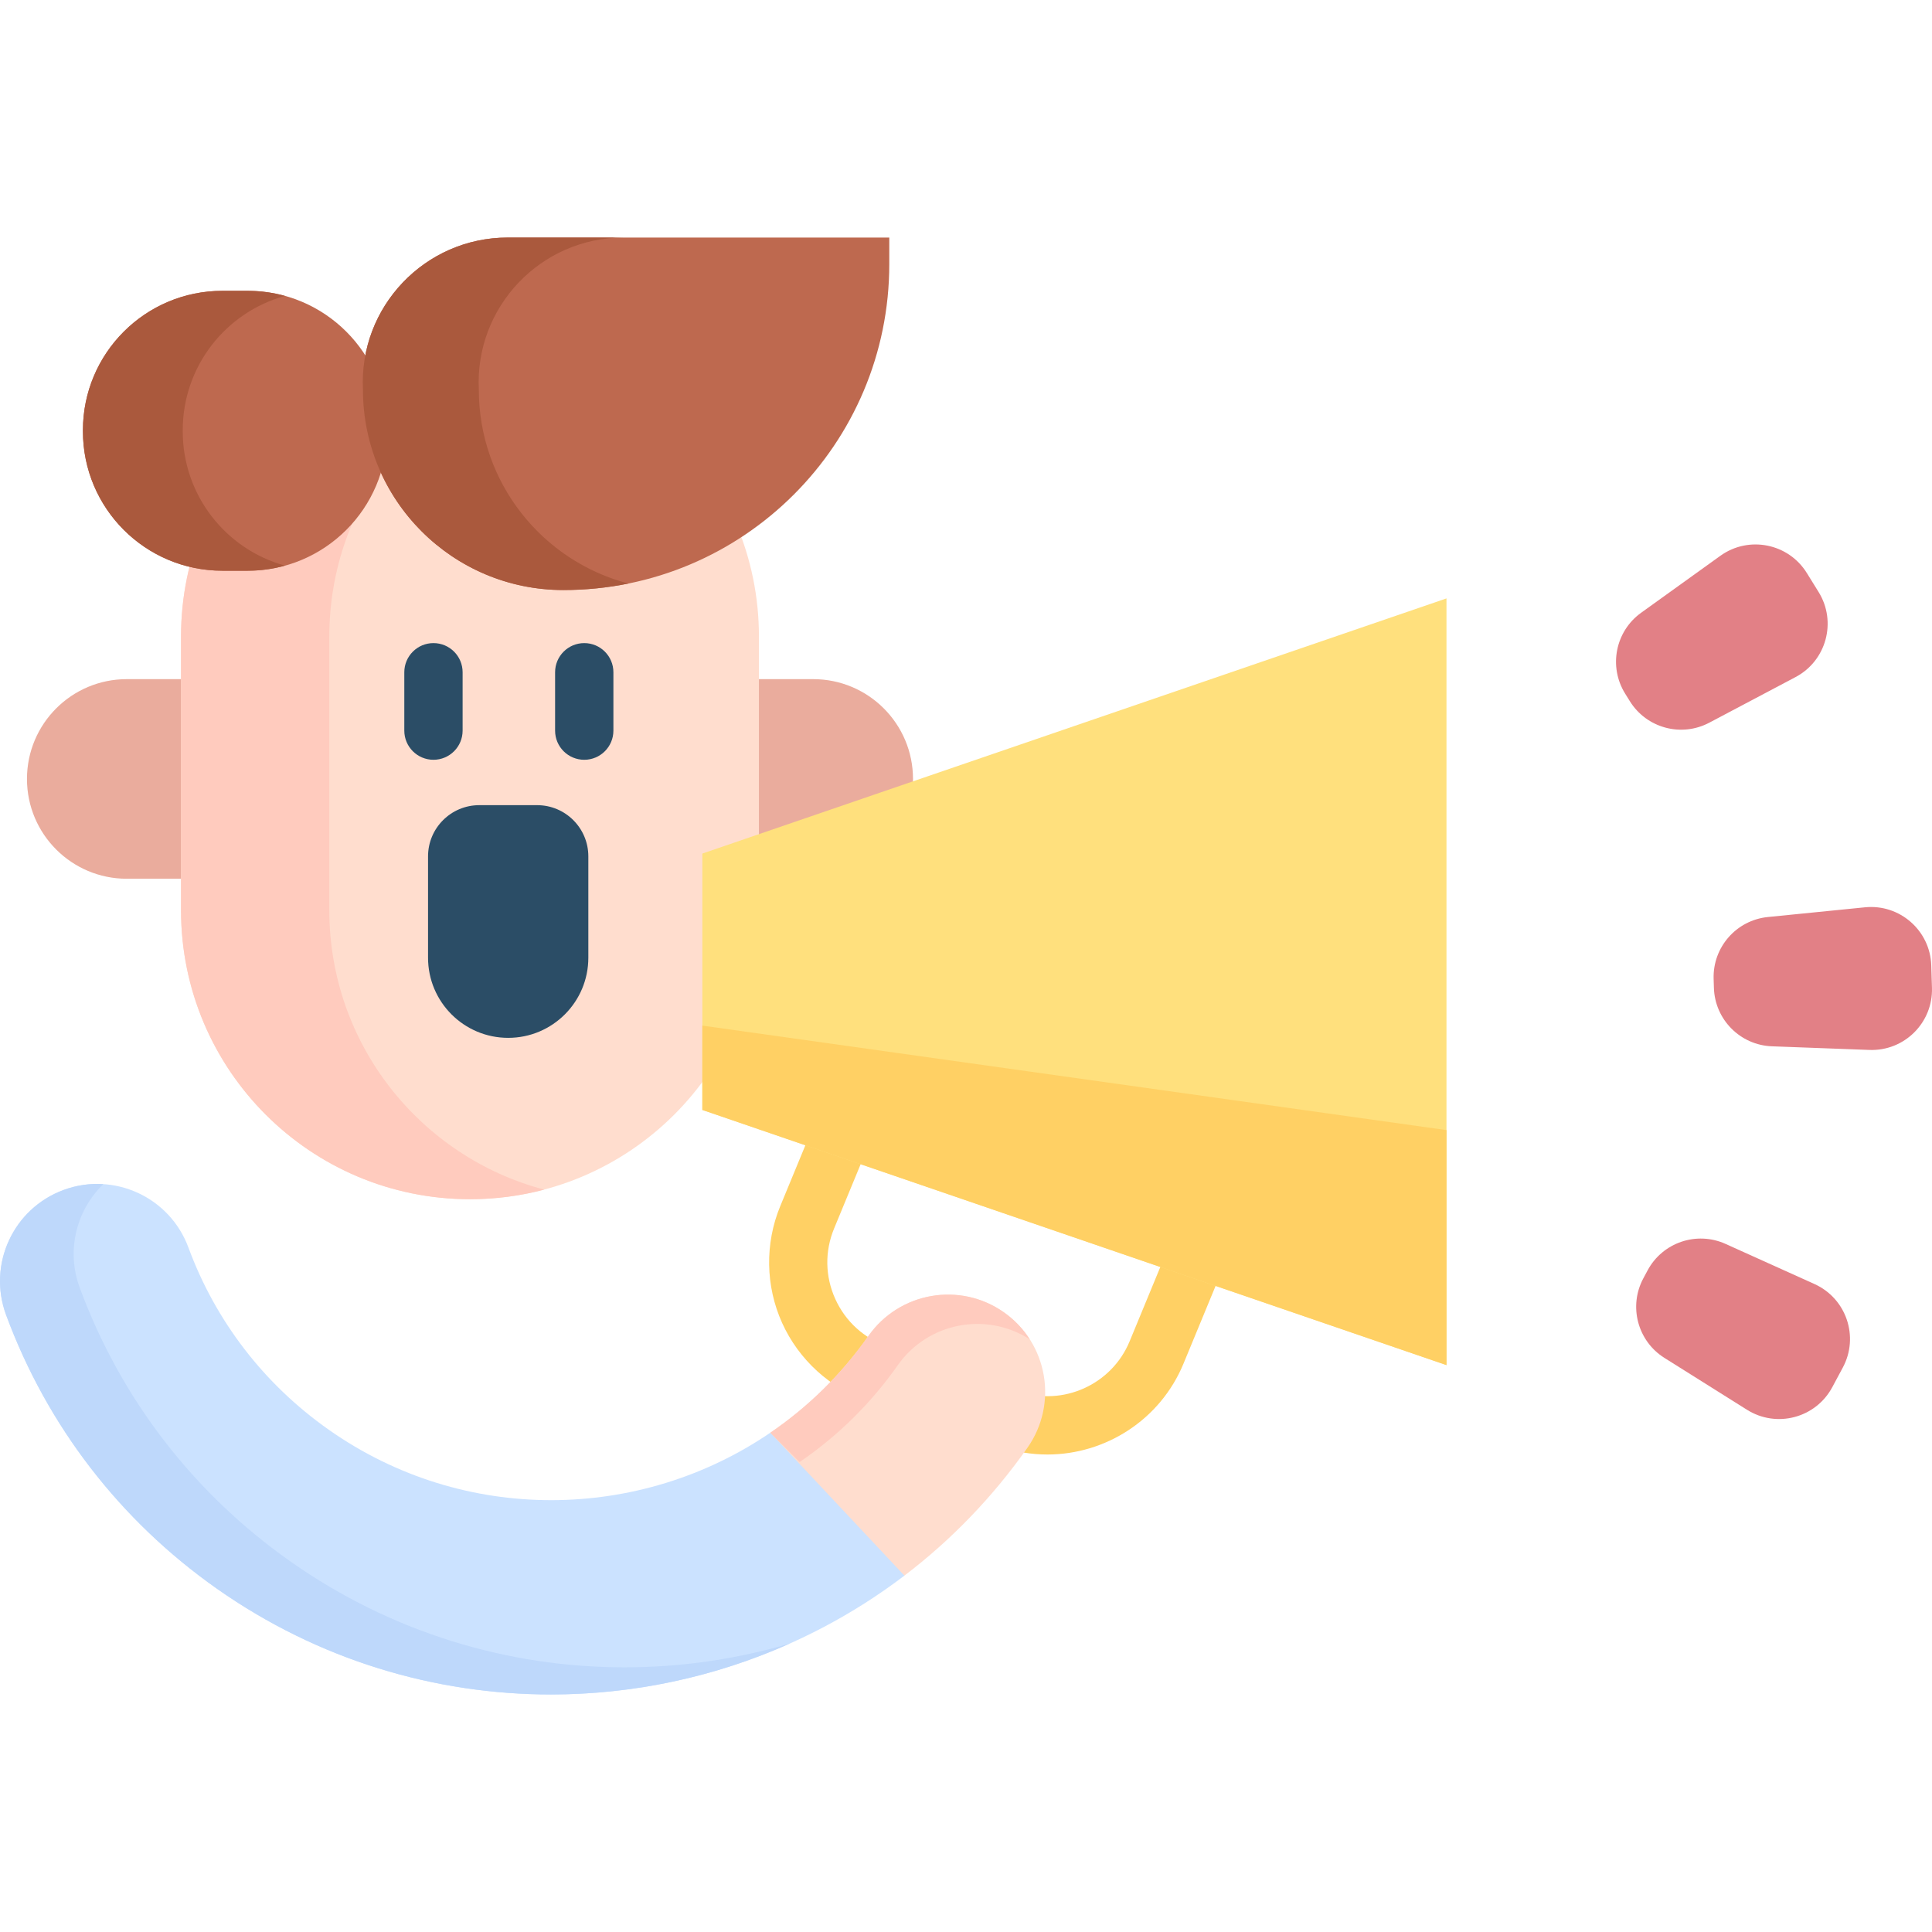
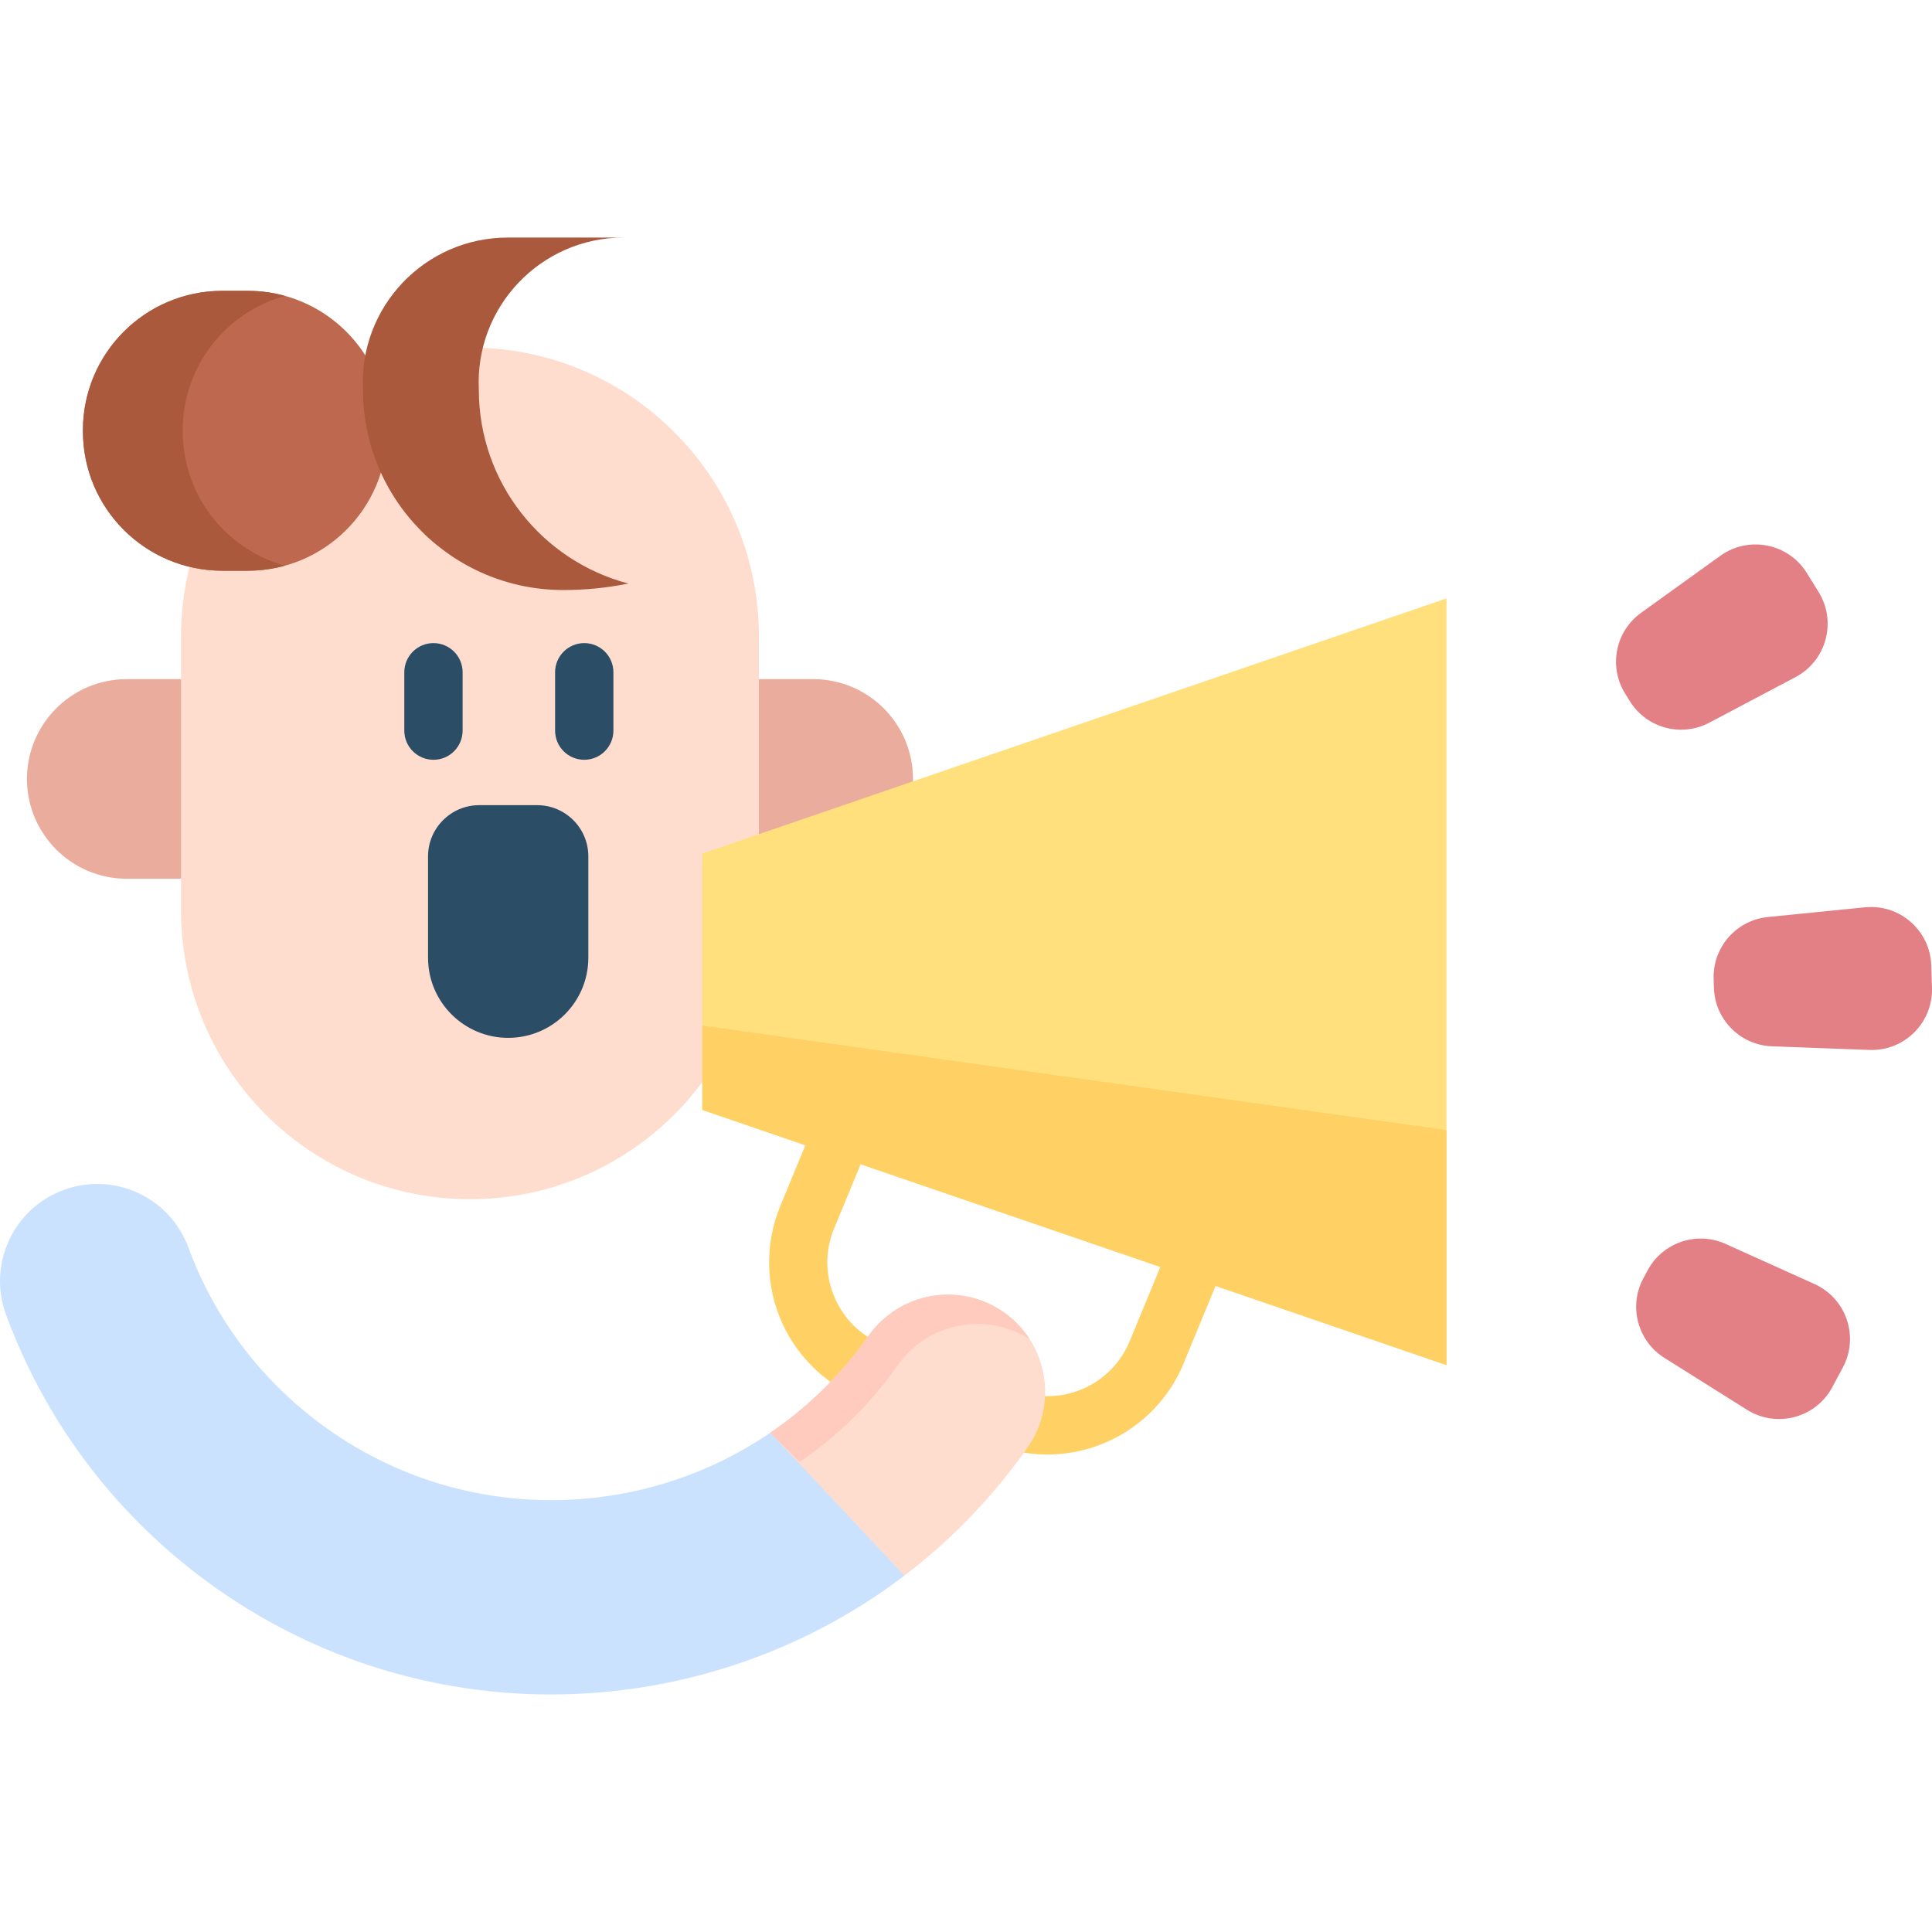
<svg xmlns="http://www.w3.org/2000/svg" id="Capa_1" enable-background="new 0 0 511.999 511.999" height="512" viewBox="0 0 511.999 511.999" width="512">
  <g>
    <path d="m277.572 385.459c-4.187 0-8.436-.679-12.597-2.106l-34.827-11.941c-10.13-3.473-18.469-11.062-22.878-20.82-4.409-9.759-4.595-21.033-.506-30.931l9.802-23.735 14.283 5.898-9.803 23.735c-2.503 6.062-2.394 12.692.306 18.669 2.701 5.977 7.605 10.44 13.809 12.566l34.827 11.941c11.736 4.025 24.639-1.806 29.374-13.273l11.269-27.284 14.283 5.898-11.269 27.284c-6.167 14.935-20.695 24.098-36.073 24.099z" fill="#ffd064" />
    <path d="m215.504 232.877h-181.908c-14.607 0-26.449-11.842-26.449-26.449 0-14.607 11.842-26.449 26.449-26.449h181.909c14.607 0 26.449 11.842 26.449 26.449-.001 14.608-11.842 26.449-26.45 26.449z" fill="#eaac9d" />
    <path d="m124.55 317.798c-42.292 0-76.576-34.284-76.576-76.576v-72.546c0-42.292 34.284-76.576 76.576-76.576 42.292 0 76.576 34.284 76.576 76.576v72.546c0 42.292-34.285 76.576-76.576 76.576z" fill="#ffddce" />
-     <path d="m144.205 315.259c-6.272 1.667-12.847 2.545-19.649 2.545-42.298 0-76.582-34.284-76.582-76.582v-72.537c0-42.298 34.284-76.582 76.582-76.582 6.802 0 13.377.879 19.649 2.545-32.784 8.681-56.932 38.541-56.932 74.036v72.537c-.001 35.497 24.148 65.357 56.932 74.038z" fill="#ffcbbe" />
    <g fill="#2b4d66">
      <path d="m114.871 201.35c-4.268 0-7.726-3.459-7.726-7.726v-15.469c0-4.267 3.459-7.726 7.726-7.726 4.268 0 7.726 3.459 7.726 7.726v15.469c.001 4.266-3.458 7.726-7.726 7.726z" />
      <path d="m154.832 201.35c-4.268 0-7.726-3.459-7.726-7.726v-15.469c0-4.267 3.459-7.726 7.726-7.726s7.726 3.459 7.726 7.726v15.469c0 4.266-3.458 7.726-7.726 7.726z" />
    </g>
    <path d="m58.923 77.071h6.728c20.405 0 36.946 16.541 36.946 36.946v.284c0 20.405-16.541 36.946-36.946 36.946h-6.728c-20.405 0-36.946-16.541-36.946-36.946v-.284c0-20.405 16.541-36.946 36.946-36.946z" fill="#be694f" />
    <path d="m75.518 149.897c-3.143.885-6.452 1.347-9.864 1.347h-6.722c-20.408 0-36.956-16.534-36.956-36.943v-.282c0-20.408 16.547-36.943 36.956-36.943h6.722c3.412 0 6.722.462 9.864 1.347-15.624 4.297-27.091 18.6-27.091 35.596v.282c0 16.996 11.468 31.299 27.091 35.596z" fill="#aa593d" />
-     <path d="m96.184 103.259c0 29.33 23.777 53.107 53.107 53.107 47.706 0 86.379-38.673 86.379-86.379v-7.038h-101.11c-21.962 0-39.455 18.375-38.376 40.31z" fill="#be694f" />
    <path d="m166.529 154.645c-5.567 1.129-11.339 1.719-17.24 1.719-29.336 0-53.105-23.769-53.105-53.105-1.078-21.935 16.419-40.304 38.379-40.304h30.709c-21.96 0-39.457 18.369-38.379 40.304-.001 24.68 16.829 45.421 39.636 51.386z" fill="#aa593d" />
    <path d="m383.334 158.581v203.182l-197.208-67.621v-67.94z" fill="#ffe07d" />
    <path d="m383.334 299.489v62.274l-197.208-67.621v-22.345z" fill="#ffd064" />
    <path d="m239.675 417.558c-27.156 20.665-60.255 31.492-93.685 31.492-30.658 0-61.595-9.097-88.523-28.042-25.703-18.09-45.019-43.185-55.867-72.576-4.924-13.341 1.896-28.155 15.247-33.079 13.341-4.924 28.145 1.896 33.079 15.236 7.211 19.553 20.068 36.252 37.189 48.295 35.953 25.301 82.672 24.23 117.018.803l28.86 10.979z" fill="#cbe2ff" />
-     <path d="m209.285 435.566c-19.924 8.9-41.537 13.485-63.294 13.485-30.658 0-61.595-9.097-88.523-28.042-25.703-18.09-45.019-43.185-55.867-72.576-4.924-13.341 1.896-28.155 15.247-33.079 3.482-1.288 7.067-1.772 10.539-1.545-7.119 6.871-9.91 17.554-6.264 27.434 10.848 29.391 30.164 54.486 55.867 72.576 26.929 18.945 57.865 28.042 88.523 28.042 14.824-.001 29.576-2.133 43.772-6.295z" fill="#bed8fb" />
    <path d="m272.281 383.672c-9.323 13.238-20.356 24.57-32.605 33.883l-35.531-37.87c9.879-6.737 18.739-15.319 26.012-25.662 8.19-11.631 24.261-14.433 35.891-6.243 11.631 8.191 14.423 24.262 6.233 35.892z" fill="#ffddce" />
    <path d="m272.899 354.941c-11.538-7.428-27.001-4.481-34.975 6.851-7.273 10.343-16.133 18.924-26.012 25.662l-7.768-7.768c9.88-6.737 18.739-15.319 26.012-25.662 8.19-11.631 24.261-14.433 35.892-6.243 2.813 1.988 5.11 4.43 6.851 7.16z" fill="#ffcbbe" />
    <g fill="#e28086">
      <path d="m435.505 338.763 1.126-2.1c3.973-7.406 13.001-10.471 20.661-7.014l23.563 10.632c8.44 3.808 11.889 13.968 7.512 22.127l-2.799 5.218c-4.377 8.159-14.749 10.905-22.59 5.98l-21.89-13.75c-7.115-4.47-9.555-13.687-5.583-21.093z" />
      <path d="m454.203 261.806-.074-2.382c-.263-8.4 6.024-15.569 14.386-16.405l25.722-2.574c9.213-.922 17.28 6.152 17.569 15.407l.185 5.918c.289 9.255-7.32 16.819-16.573 16.474l-25.832-.963c-8.398-.313-15.12-7.075-15.383-15.475z" />
      <path d="m431.917 185.81-1.255-2.025c-4.427-7.143-2.567-16.495 4.256-21.401l20.989-15.09c7.518-5.405 18.041-3.312 22.919 4.558l3.119 5.033c4.878 7.87 2.07 18.225-6.116 22.553l-22.853 12.082c-7.429 3.928-16.631 1.433-21.059-5.71z" />
    </g>
    <path d="m127.009 213.376h15.331c7.497 0 13.574 6.077 13.574 13.574v26.85c0 11.73-9.509 21.24-21.24 21.24-11.73 0-21.24-9.509-21.24-21.24v-26.85c.001-7.496 6.078-13.574 13.575-13.574z" fill="#2b4d66" />
  </g>
</svg>